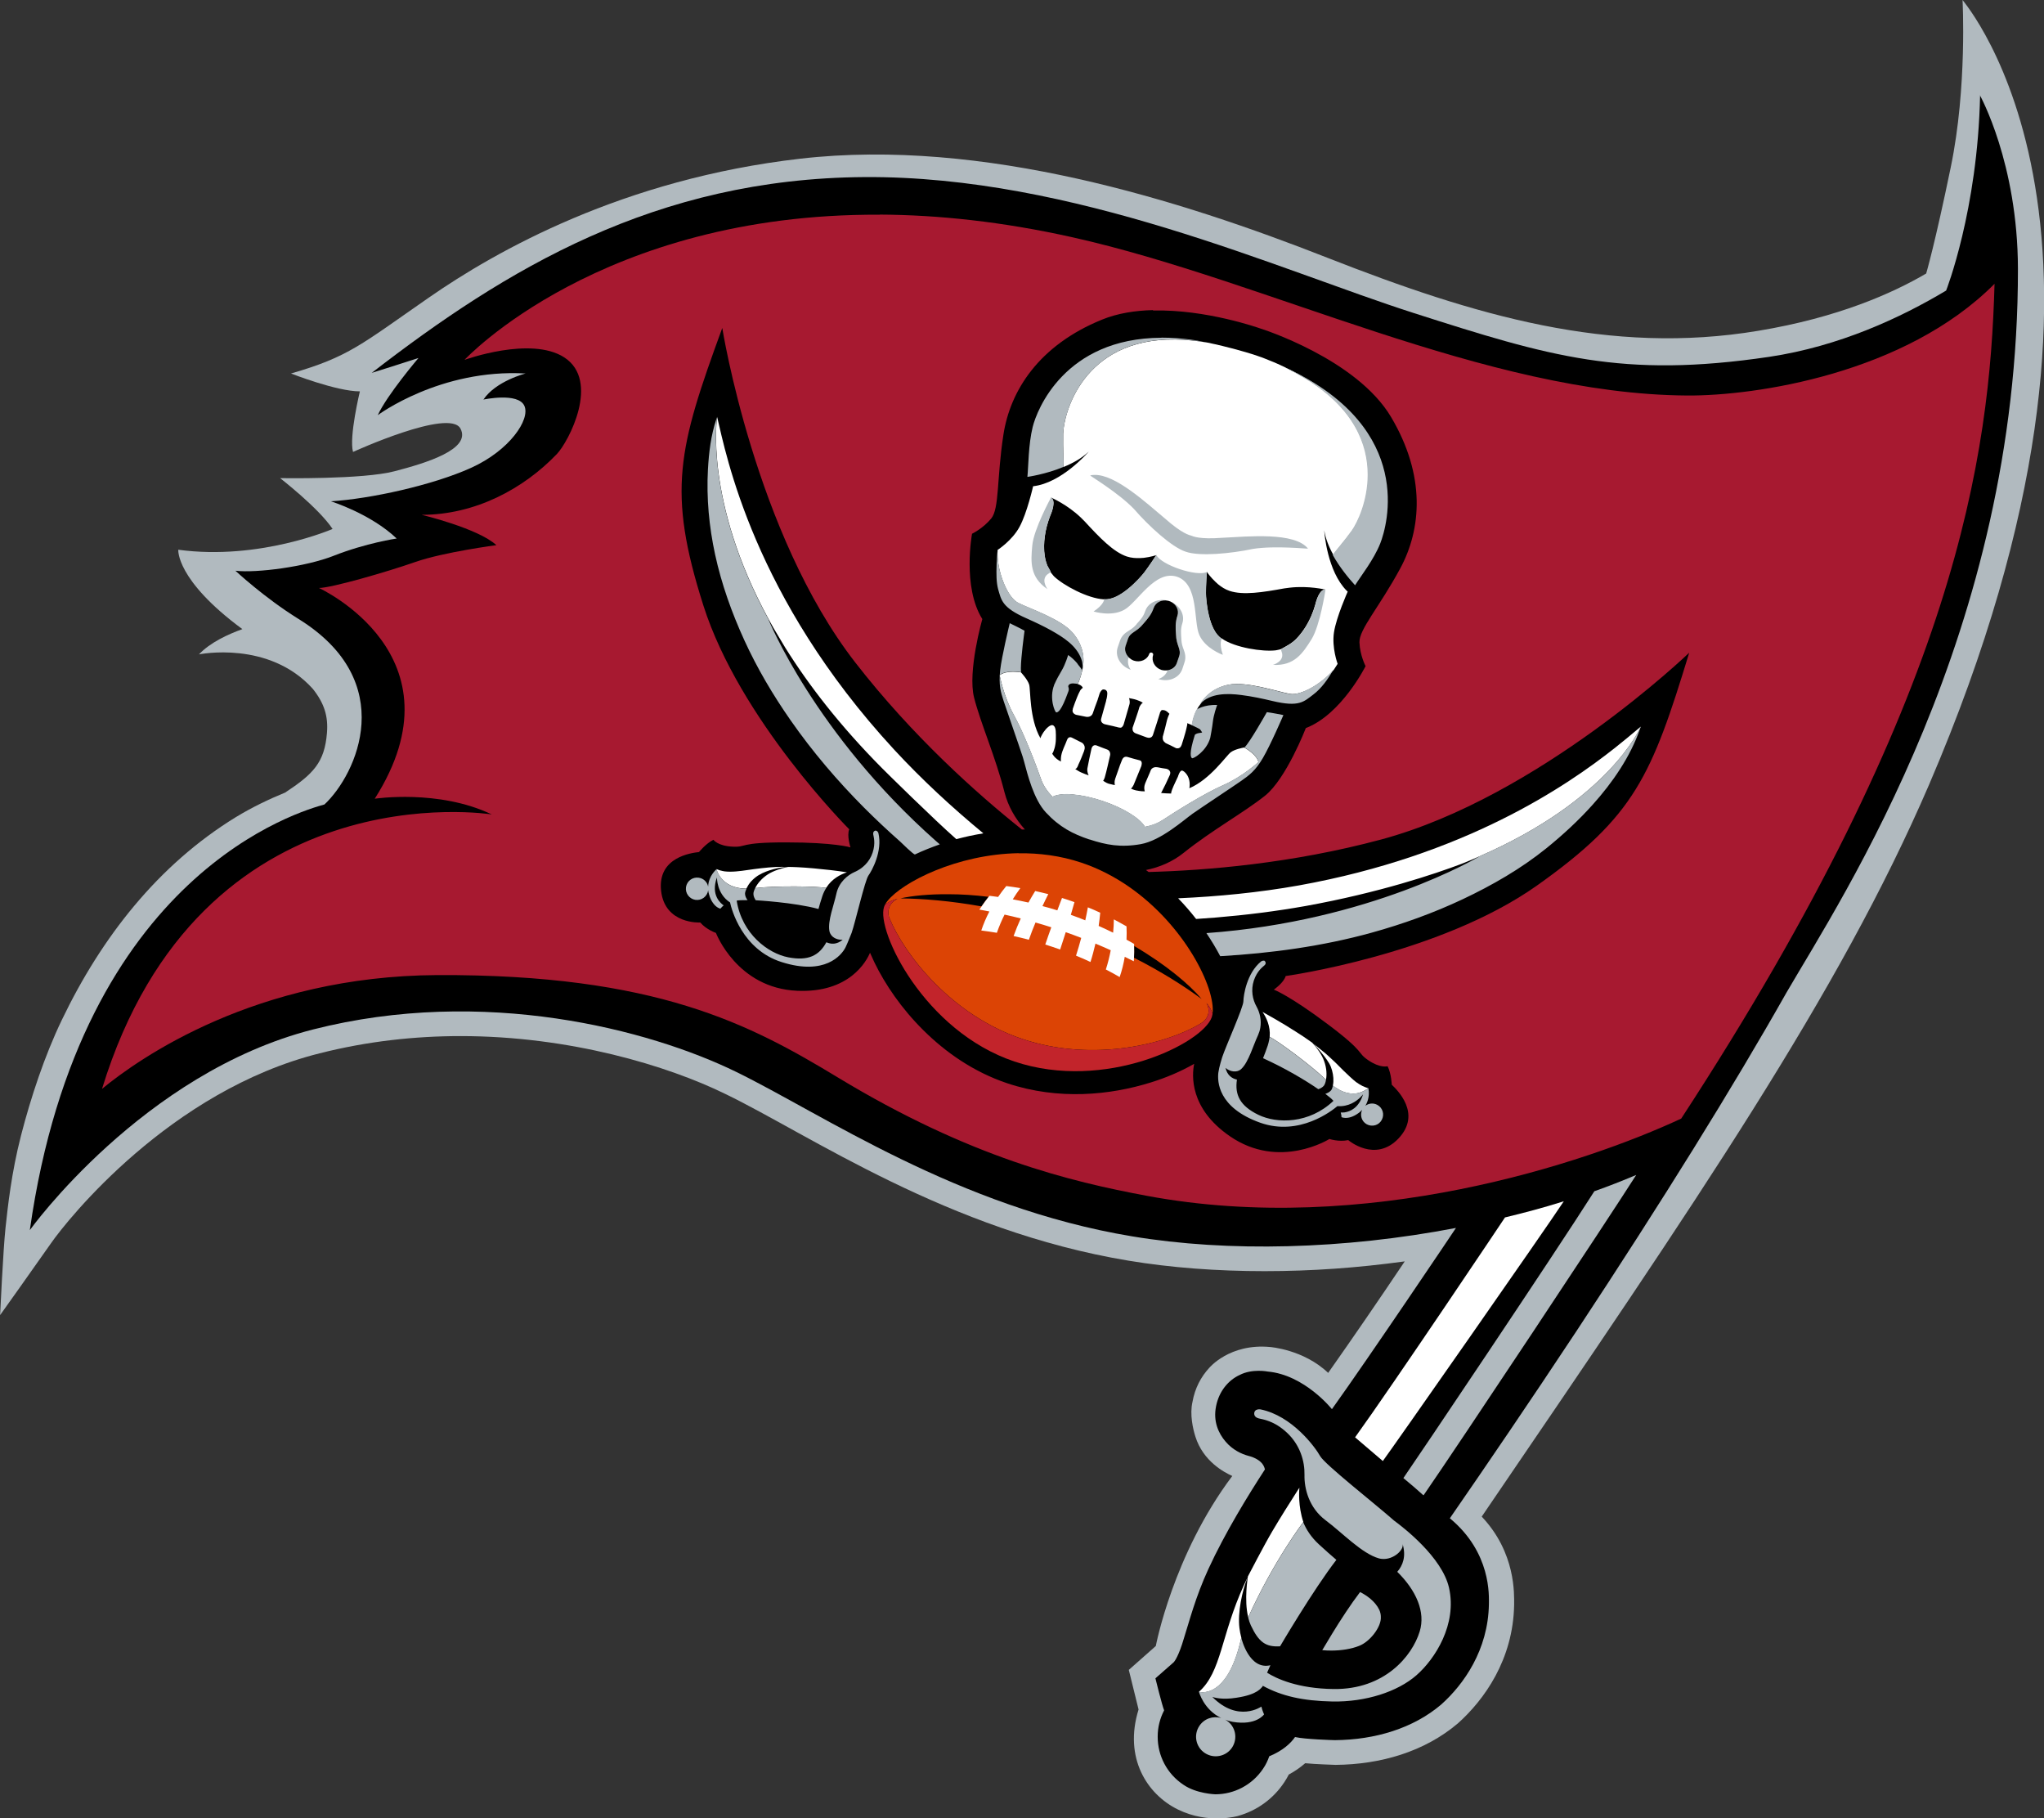
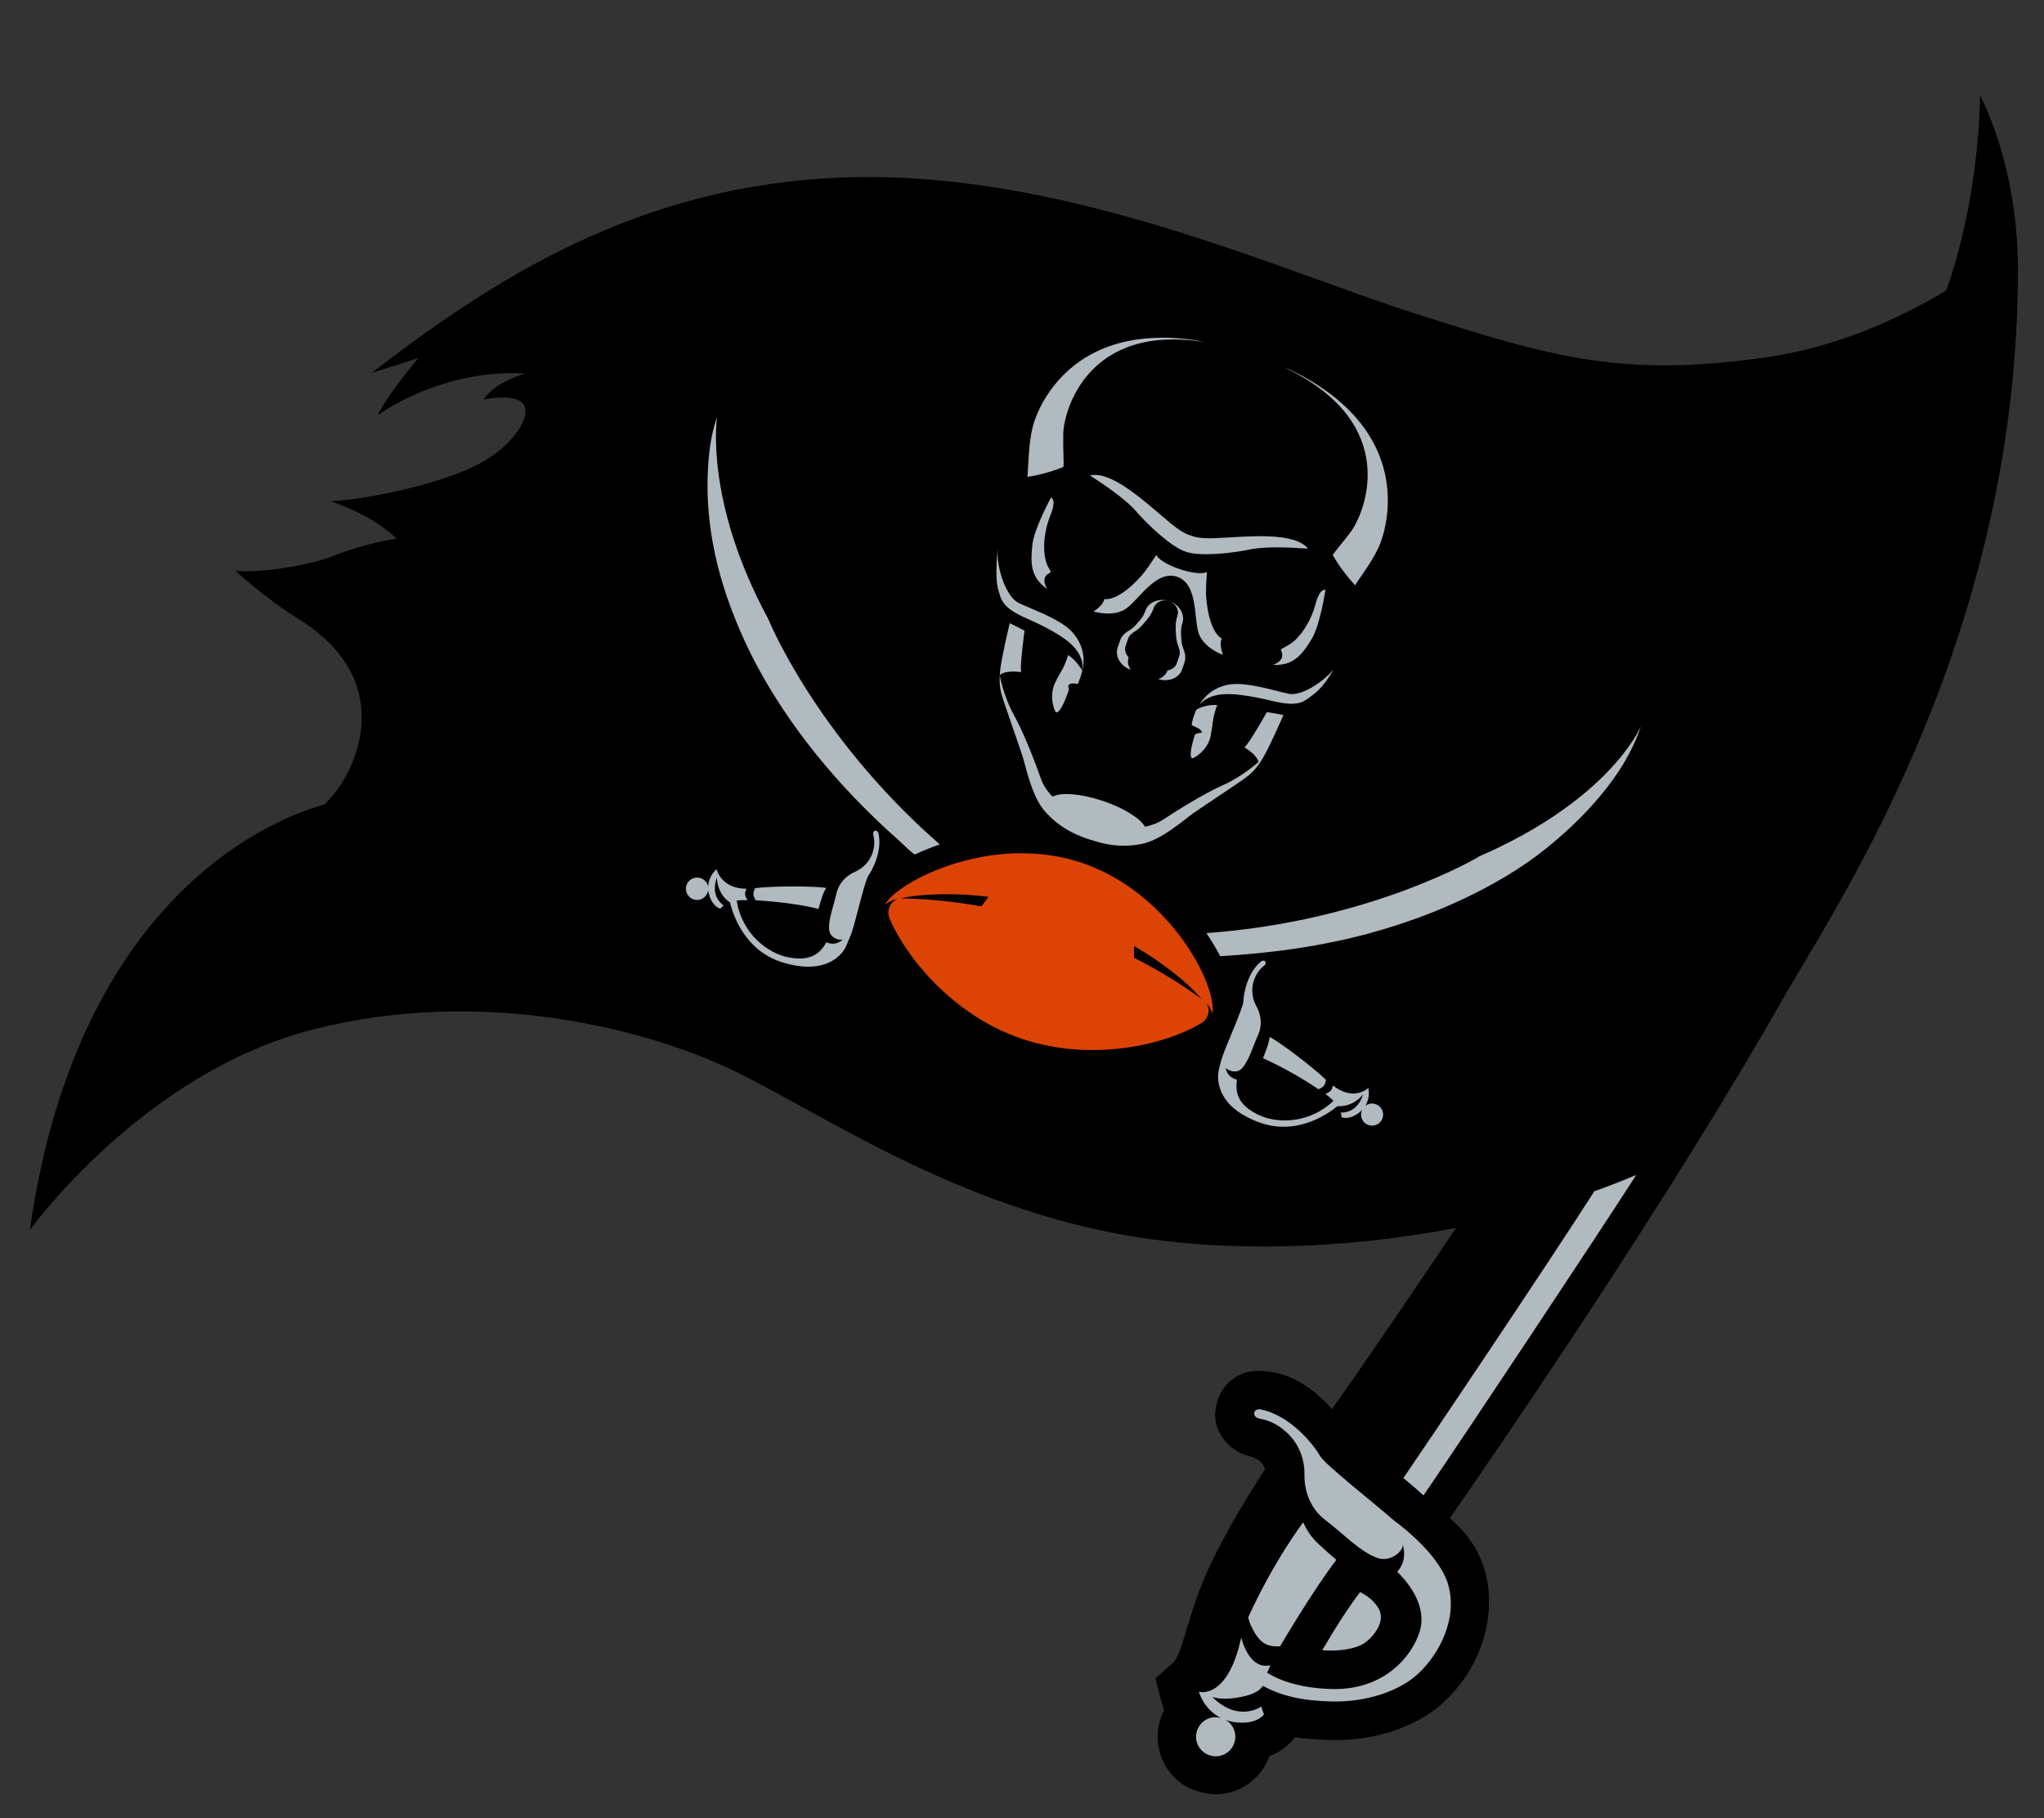
<svg xmlns="http://www.w3.org/2000/svg" id="Layer_2" data-name="Layer 2" viewBox="0 0 196.74 174.97">
  <rect x="0" y="0" width="196.74" height="174.97" fill="#333333" stroke="none" />
  <defs>
    <style>
      .cls-1 {
        fill: #fff;
      }

      .cls-2 {
        fill: #dc4405;
      }

      .cls-3 {
        fill: #b1babf;
      }

      .cls-4 {
        fill: #c2242b;
      }

      .cls-5 {
        fill: #a71930;
      }
    </style>
  </defs>
  <g id="Tampa_Bay_Bucaneers" data-name="Tampa Bay Bucaneers">
    <g>
      <g>
-         <path class="cls-3" d="M188.9,0s.46,8.39-1.13,16.07c-1.53,7.42-2.37,10.25-2.37,10.25-3.24,1.9-8.49,4.24-16.15,5.51-14.31,2.39-27.29-1.46-41.47-7.02-14.18-5.57-33.15-11.56-50.75-9.54-17.07,1.96-29.28,8.87-35.77,13.38-6.49,4.5-7.69,5.69-13.25,7.29,0,0,4.37,1.72,6.63,1.72,0,0-1.06,4.38-.66,5.83,0,0,9.27-4.24,10.34-2.25,1.06,1.99-3.31,3.32-6.36,4.11-3.05.8-11,.66-11,.66,0,0,3.73,2.89,5.05,4.89,0,0-7.03,3.06-14.85,2,0,0-.26,2.9,6.17,7.64-1.37.49-3.1,1.28-4.18,2.43,0,0,6.74-1.39,10.97,3.33,1.11,1.4,1.48,2.65,1.35,4.23-.23,2.86-1.33,3.96-4.03,5.74-1.54.63-3.18,1.41-4.77,2.38-7.45,4.58-12.9,11.54-16.72,19.5-1.66,3.45-2.98,7.45-3.92,11.09-.94,3.65-1.28,6.9-1.5,8.92-.22,2.02-.52,8.39-.52,8.39,0,0,3.34-4.68,4.91-6.93,1.56-2.24,11.44-14.66,25.84-18.26,4.61-1.17,9.19-1.66,13.57-1.66,10.53,0,19.94,2.85,25.51,5.58,8.08,3.91,21.36,13.15,38.78,16.03,4.1.68,8.52,1.01,13.1,1.01s8.94-.32,13.49-.94c-2.57,3.83-5.03,7.41-7.37,10.73-2.37-2.26-5.59-2.49-5.59-2.49-3.9-.37-5.86,2.01-5.86,2.01-.79.85-1.38,1.96-1.61,3.27-.28,1.21.05,2.62.28,3.34.74,2.37,2.77,3.44,3.55,3.79-5.71,7.6-7.36,16.36-7.36,16.36l-2.6,2.3.94,3.81c-1.45,4.67.83,8.17,3.78,9.62,3,1.47,5.8.62,5.8.62,1.76-.49,3.36-1.6,4.44-3.23.17-.25.31-.5.44-.75.61-.33,1.13-.7,1.58-1.09.82.09,2.93.16,2.93.16,4.32-.04,8.54-1.26,11.76-3.99,2.54-2.27,5.33-6.14,5.42-11.42,0-.99.18-4.99-3.12-8.48,20.86-30.62,34.39-50.33,43.04-70.39C208.52,22.36,188.98.19,188.9,0h0Z" />
        <path d="M190.59,9.15c-.23,11.09-3.27,18.81-3.27,18.81-4.34,2.6-10.27,5.37-17.04,6.38-14.14,2.09-21.09-.02-34.18-4.21-13.09-4.19-32.73-13.22-52.88-13.09-20.16.13-34.55,8.88-47.44,18.84.2-.06,3.36-1.05,4.5-1.43,0,0-3.01,3.53-3.92,5.5,0,0,6-4.48,14.23-4.01,0,0-2.86.72-4.06,2.51,0,0,3.34-.72,3.94.6.6,1.31-1.43,4.3-5.13,5.97-3.7,1.67-9.67,2.98-13.49,3.22,0,0,3.82,1.19,6.33,3.58,0,0-2.92.42-6.09,1.67-2.64,1.04-7.4,1.67-9.43,1.43,0,0,2.78,2.6,6.09,4.65,9.69,6.01,5.6,14.92,2.48,17.84-2.05.58-23.46,6.41-28.36,40.96,0,0,10.85-15.13,27.27-19.31,16.43-4.18,32.35,0,40.71,4.08,8.36,4.08,21.3,13.04,38.12,15.83,9.25,1.54,20.39,1.26,31.17-.81-.17.27-8.4,12.5-11.94,17.44,0,0-2.62-3.3-6.18-3.62,0,0-1.49-.3-2.7.33h0c-1.07.49-1.98,1.54-2.27,3-.3,1.47.23,2.62.93,3.43.66.77,1.5,1.17,2.17,1.35.6.15,1.44.51,1.6,1.31-1.62,2.49-3.84,6.1-5.44,9.58-1.26,2.74-1.85,5.09-2.36,6.68-.47,1.62-.9,2.26-1.03,2.34l-1.71,1.5s.65,2.64.84,3.08c-.41.79-.62,1.65-.62,2.51v.05c0,1.79.88,3.55,2.49,4.61,1.25.86,3.06.91,3.06.91,1.79,0,3.54-.88,4.6-2.47.26-.38.45-.79.59-1.19,1.28-.52,2.07-1.25,2.48-1.85.95.22,3.72.3,3.84.3,3.87-.03,7.54-1.14,10.23-3.43,2.16-1.93,4.52-5.24,4.59-9.66,0-.79.24-4.95-3.76-8.26,3.45-4.99,7.7-11.22,12.16-17.97,8.3-12.58,15.09-23.5,20.25-32.63,5.4-9.28,22.31-34.76,22.27-69.64-.02-10.17-3.66-16.69-3.66-16.69h0Z" />
-         <path class="cls-5" d="M84.68,20.66c-26.87-.14-39.96,13.96-39.97,13.97,0,0,6.38-2.32,9.6-.24,3.5,2.27.41,8.13-.71,9.3-3.23,3.37-7.88,5.85-13.01,5.85,0,0,5.43,1.3,7.19,2.92,0,0-5.04.66-7.78,1.61-2.74.96-8.11,2.51-9.3,2.51,0,0,14.15,6.47,5.37,20.28,0,0,6.14-.94,11.26,1.51,0,0-28.03-4.52-37.51,26.41,3.57-2.94,14.8-10.86,32.27-10.95,21.09-.09,30.14,4.76,38.52,9.83,12.77,7.74,22.43,10.04,29.77,11.41,21.09,3.94,42.27-3.16,51.44-7.43,26.64-40.81,29.7-63.87,30.16-80.33-8.61,8.66-23.03,10.79-29.57,10.75-19.45-.12-40.51-11.06-59.2-15.23-6.77-1.51-12.94-2.15-18.52-2.18h0ZM110.98,29.88c5.11-.13,10.24,1.7,10.3,1.72.08.02,9.29,2.92,12.62,8.54,3.35,5.65,2.91,10.79.88,14.55-2.03,3.76-3.98,5.88-3.93,7.13.05,1.25.59,2.28.59,2.28,0,0-2.32,4.65-5.75,5.96,0,0-1.89,4.89-3.93,6.51-2.03,1.62-5.07,3.29-7.81,5.48-1.08.87-2.32,1.4-3.65,1.67.09.06.17.13.26.19,5.51-.15,13.76-.81,22.39-3.13,15.2-4.09,29.64-17.97,29.64-17.97-3.61,11.82-5.22,15.72-14.65,22.4-9.43,6.67-24.19,8.71-24.19,8.71-.17.64-1.14,1.31-1.14,1.31,0,0,1.51.56,5.22,3.35,3.71,2.79,2.7,2.65,3.88,3.45,1.11.75,1.77.59,1.85.57h0c.36.71.4,1.78.4,1.78.49.47,2.91,2.77.66,5.16-2.25,2.39-4.85.17-4.85.17-.92.19-1.81-.11-1.81-.11,0,0-4.81,3.03-9.59-.27-3.89-2.68-3.65-5.86-3.43-6.96-1.31.75-2.72,1.34-4.17,1.79-3.9,1.22-8.88,1.73-13.82.08-3.25-1.09-5.94-2.99-8.06-5.09-2.13-2.11-3.7-4.43-4.72-6.53-.15-.32-.3-.64-.43-.94-.34.81-1.97,3.88-7.01,3.66-5.8-.25-7.82-5.57-7.82-5.57,0,0-.9-.3-1.51-1,0,0-3.41.2-3.77-3.06-.35-3.26,2.97-3.64,3.65-3.72,0,0,.67-.83,1.39-1.18,0,0,.4.59,1.83.66,1.42.08.54-.42,5.18-.41,4.64,0,6.18.48,6.18.48,0,0-.37-1.13-.12-1.74,0,0-10.54-10.53-14.04-21.54-3.5-11.01-2.43-15.09,1.82-26.7,0,0,3.15,19.78,12.81,32.2,5.51,7.09,11.71,12.62,16.03,16.06.1,0,.2,0,.29,0-.92-1.02-1.62-2.23-1.97-3.6-.86-3.4-2.28-6.57-2.92-9.08-.65-2.52.79-7.57.79-7.57-1.94-3.1-.99-8.21-.99-8.21,0,0,1.05-.5,1.85-1.47.79-.97.52-3.84,1.17-8.06.65-4.22,3.39-8.59,9.48-11.07,1.51-.62,3.22-.88,4.92-.92h0Z" />
        <path class="cls-2" d="M98.04,82.1c-5.93.1-11.18,2.79-12.62,4.6-.08.1-.15.2-.21.31,0,.01-.01.03-.02.04.57-.46,1.19-.55,1.19-.55-.99.46-.95,1.45-.78,1.82,1.45,3.54,5.97,9.36,12.78,11.65,6.93,2.33,14.14.44,17.36-1.59.38-.27.87-.94.39-1.85,0,0,.38.39.58,1.01.08-.6-.05-1.45-.38-2.45-1.29-3.85-5.6-9.85-12.25-12.08-2.01-.67-4.06-.93-6.03-.9h0ZM91.34,86.05c1.17,0,2.45.08,3.81.25-.24.3-.46.6-.68.92-2.96-.53-5.64-.75-7.81-.77,1.12-.25,2.75-.42,4.69-.4h0ZM109.16,91.03c3.06,1.79,5.34,3.72,6.5,5.1-1.7-1.25-3.91-2.65-6.51-3.97.02-.38.02-.76.01-1.14h0Z" />
-         <path class="cls-1" d="M113.12,32.67c-8.92-.11-10.75,7.17-10.79,9.08-.03,1.53.07,2.57.03,3.19.91-.37,1.78-.85,2.45-1.5-.15.18-2.67,3.05-5.37,3.35,0,0-.59,2.6-1.31,3.91-.71,1.32-2.11,2.22-2.11,2.22-.13,1.85.87,4.54,1.98,5.1,1.11.56,4.08,1.54,5.23,2.86,1.15,1.32,1.18,2.71.92,3.71-.09.41-.26.89-.41,1.25.04,0,.07.02.1.02.24.09.38.25.37.34,0,0-.13.08-.23.23-.09.15-.26.53-.3.64-.16.4-.28.72-.42,1.13,0,.01,0,.02,0,.04-.13.38.26.52.26.52,0,0,.04.02.04.02.31.06.65.13,1,.2h.01c.08.01.47.04.61-.33.15-.44.28-.81.45-1.25,0-.02.02-.05.03-.08v-.03s.11-.3.16-.49c.04-.17.22-.46.38-.46.17,0,.4.08.38.43-.02.34-.09.57-.11.61,0,.02,0,.04,0,.05-.15.54-.47,1.69-.47,1.69-.15.44.33.57.33.57.29.08.73.15,1.04.24.02,0,.04,0,.06.01,0,0,.36.12.49.07.13-.05.22-.25.24-.32.02-.06.51-1.76.56-1.94.04-.14.02-.41-.05-.57.02,0,.47.08.71.16.21.07.48.18.62.29-.21.11-.35.45-.36.5,0,0,0,.01,0,.02-.03.11-.07.22-.1.33-.15.47-.36,1.06-.52,1.53-.02.13-.05.44.32.57.02,0,.04.02.06.02.3.11.69.25.97.36h.02s.11.04.19.04c.14,0,.32-.05.4-.3.07-.22.24-.72.38-1.17.14-.45.27-.85.28-.9,0-.09.11-.24.17-.3.17-.01.29.01.4.07.13.06.29.23.35.29-.09.15-.23.55-.27.76-.03.18-.24.96-.34,1.33-.01.03-.02.07-.03.1,0,.01,0,.02,0,.04,0,.01,0,.02,0,.03-.06.38.31.57.31.57.32.15.64.3.92.45,0,0,.04.02.04.02,0,0,.39.13.52-.26,0-.01.01-.02.02-.03.13-.4.23-.74.35-1.15.03-.11.06-.23.09-.34,0-.01.01-.04.02-.09,0-.03.06-.23.08-.36.01-.06.01-.13,0-.17,0,0,.22.08.47.19.1-.85.47-1.49.47-1.49.08-.19.2-.36.32-.51,0,0,0,0,0,0,.47-.8,1.31-1.6,2.72-1.89,1.71-.35,4.67.65,5.9.88,1.08.2,3.09-.98,4.24-2.33.21-.32.36-.56.36-.56,0,0-.58-1.56-.35-3.04.23-1.48,1.32-3.91,1.32-3.91l-.1-.09c-1.87-1.89-2.15-5.57-2.16-5.81h0c.13.8.45,1.61.88,2.37.36-.54,1.05-1.27,1.82-2.34.55-.77,1.54-2.84,1.54-5.38,0-2.88-1.29-6.37-5.98-9.23-.02-.01-.03-.02-.05-.03-.06-.04-.12-.07-.18-.1-.6-.36-1.2-.68-1.77-.96-.26-.13-.51-.24-.75-.35-.24-.11-.47-.2-.69-.29-.17-.07-.32-.13-.47-.19-.11-.04-.22-.08-.33-.13-.36-.13-.66-.23-.88-.3-.04-.02-.09-.03-.13-.04-.45-.14-2.15-.66-4.28-1.1-1.08-.18-2.08-.27-3-.29h0ZM69.03,40.1s-1.29,8.06,4.97,19.52l.45.81c.29.48.66,1.11,1.13,1.89,2.27,3.63,5.28,7.53,9.31,11.59h0c.25.26,5.07,5.01,7.16,6.84.83-.23,1.7-.41,2.6-.56-2.98-2.46-5.91-5.16-8.6-8.07-13.56-14.69-16.15-28.36-17.03-32.02h0ZM101.17,47.88c.09.04,1.56.68,2.86,1.92.13.12.26.25.38.38,1.41,1.53,2.74,2.93,4.05,3.37.43.14.87.17,1.28.15,0,0,.01,0,.02,0,.11,0,.22-.01.33-.02.67-.08,1.21-.26,1.21-.26,0,0-.7,1.07-1.15,1.66-.46.6-2.4,2.75-3.87,2.59-.01,0-.02,0-.04,0-1.54-.08-3.89-1.34-4.8-2.22-.12-.12-.31-.39-.31-.39-.03.02-.06.04-.09.07.03-.02.06-.04.09-.07.02-.02-.29-.55-.31-.59-.49-1.17-.37-2.64-.07-3.81.09-.34.2-.68.33-1.02,0,0,.53-1.14.22-1.6-.04-.04-.08-.08-.11-.12h0s0-.01-.01-.02h0ZM116.17,55.04s.02.02.02.03c.06.09.34.48.78.9.08.08.16.15.24.22,0,0,.01,0,.02.02.32.26.69.51,1.12.65,1.31.44,3.22.13,5.26-.24.18-.03.35-.05.53-.07,1.83-.21,3.45.19,3.45.19h0s-.04,0-.04,0c-.05,0-.1.02-.16.02-.52.18-.79,1.41-.79,1.41-.1.37-.23.73-.38,1.08-.34.79-.82,1.57-1.43,2.2-.45.47-.95.71-1.51,1.02h0s-.32.09-.49.11c-1.26.15-3.9-.25-5.16-1.12-.01,0-.02,0-.03-.01-1.27-.76-1.53-3.65-1.53-4.4,0-.74.08-1.99.09-2.02h0ZM97.49,64.64c-.44,0-.95.08-1.27.34,0,0,.37,2.03,1.36,3.82.99,1.78,2.18,4.92,2.62,6.18.18.52.53,1.11,1.11,1.7.79-.44,2.73-.3,4.84.41,2.02.68,3.59,1.68,4.05,2.48.73-.13,1.3-.38,1.72-.66,1.12-.74,3.95-2.53,5.82-3.35,1.87-.82,3.39-2.22,3.39-2.22-.15-.67-1.06-1.23-1.37-1.41-.19.03-.93.18-1.3.46-.42.31-1.96,2.6-3.98,3.46.19-1.13-.54-1.72-.73-1.7-.19.02-.34.47-.37.58-.04.11-.43.88-.56,1.24-.13.36-.09.39-.09.39-.32,0-.65-.03-.97-.05.31-.58.58-1.16.84-1.74.19-.48-.33-.59-.33-.59-.29-.04-.57-.09-.86-.15-.01,0-.02,0-.03,0-.36-.06-.58.16-.62.3-.04.09-.07.18-.11.27-.13.32-.27.64-.41.95,0,.02-.01.04-.02.06-.16.4-.03.74-.03.74-.11,0-.38,0-.83-.09-.21-.04-.5-.17-.5-.17.16-.13.25-.38.26-.37.29-.7.73-1.79.73-1.79,0,0,.17-.47-.13-.56-.41-.1-.82-.22-1.23-.34-.31-.07-.45.19-.48.27-.06.16-.17.42-.21.53-.16.45-.31.89-.47,1.34,0,0,0,.01,0,.02-.1.29-.02.56-.02.56,0,0-.4-.08-.61-.14-.21-.06-.52-.28-.52-.28.05-.05.11-.19.15-.3.19-.66.37-1.5.53-2.19.01-.1.01-.39-.28-.51-.35-.13-.7-.26-1.04-.4-.3-.1-.44.15-.48.3-.14.63-.3,1.38-.4,1.93-.04.38.13.65.13.65-.16-.04-.49-.18-.75-.29-.17-.07-.55-.32-.55-.32.19-.02.31-.43.31-.43.22-.45.36-.84.53-1.26,0-.02.02-.04.02-.06,0-.01,0-.02.01-.04.17-.45-.15-.69-.2-.73-.45-.23-.96-.49-.97-.49-.26-.14-.43.04-.49.22-.18.51-.46.97-.56,1.53-.05.32-.02.54-.02.54-.62-.29-.84-.76-.84-.76.15-.18.34-.8.35-1.38,0-.58.04-1.13-.23-1.32-.27-.19-.73.3-.96.64-.23.35-.29.55-.29.55v.04c-1.09-1.9-.94-4.66-1.09-5.17-.15-.5-.79-1.18-.79-1.18,0,0-.36-.06-.79-.06h0ZM157.92,69.93s-.52.44-1.32,1.1c-.35.28-.72.59-1.15.93-4.69,3.71-14.48,10.37-30.42,13.24-3.86.69-7.8,1.07-11.63,1.24.63.65,1.21,1.32,1.73,1.99,0,0,1.68-.12,1.91-.14,2.89-.24,5.78-.6,8.64-1.11,7.07-1.28,12.42-3.08,14.96-4.04.59-.23,1.16-.47,1.72-.72,12.49-5.42,15.49-12.32,15.57-12.49h0ZM75.36,83.41c-.92,0-1.84.1-2.76.22-.81.11-1.59.25-2.33.25-.18,0-.35-.01-.52-.03l-.17-.03c-.21-.04-.42-.1-.62-.19,0,.03.44,1.88,2.88,1.88.02-.03.11-.19.12-.22.23-.44.69-.86,1.12-1.11,0,0,0,0,.01,0,.75-.45,1.92-.72,2.67-.76.02,0-.26,0-.4,0ZM75.87,83.42c-.66.13-1.42.37-1.95.71-.62.4-1.02.9-1.23,1.33,2.02-.24,5.85-.19,6.82-.02,0,0,.01-.02.02-.02.56-.88,1.39-1.28,1.99-1.48-1-.16-2.18-.29-3.19-.38-.5-.05-1-.08-1.51-.11-.32-.02-.64-.02-.96-.03h0ZM96.86,85.26c-.28.34-.55.69-.79,1.05-.28-.04-.56-.08-.83-.11-.03.03-.05.07-.08.1-.24.3-.46.6-.68.92-.07.1-.14.21-.21.31.32.06.64.11.96.18-.31.59-.57,1.2-.78,1.83.5.06,1,.14,1.5.22.21-.6.46-1.19.74-1.75.52.11,1.04.24,1.56.37-.25.55-.48,1.11-.69,1.69.49.11.99.23,1.47.36.2-.57.41-1.12.64-1.66.51.14,1.01.3,1.52.46-.2.54-.39,1.1-.58,1.66.48.15.96.31,1.43.48.19-.56.36-1.12.54-1.67.51.18,1,.36,1.49.55-.15.57-.32,1.14-.5,1.71.47.19.93.39,1.39.61.19-.59.34-1.18.48-1.77.5.21.99.42,1.47.64-.12.62-.27,1.24-.47,1.85.45.23.89.48,1.33.73.22-.64.38-1.29.49-1.95.3.14.59.29.87.43,0-.11.01-.22.02-.33.02-.38.02-.76.01-1.14,0-.07,0-.13,0-.2-.24-.14-.48-.27-.73-.41.02-.43.02-.85,0-1.28-.41-.23-.82-.46-1.22-.67,0,.42-.03.85-.07,1.28-.45-.22-.91-.44-1.39-.65.06-.42.11-.85.15-1.27-.4-.19-.79-.36-1.19-.52-.07.41-.16.83-.25,1.25-.45-.18-.92-.36-1.39-.53.12-.41.24-.82.35-1.22-.4-.14-.79-.28-1.2-.4-.15.39-.3.78-.45,1.19-.48-.15-.96-.29-1.43-.41.18-.39.37-.77.56-1.15-.41-.11-.84-.2-1.26-.3-.22.36-.44.73-.65,1.11-.51-.11-1.01-.22-1.51-.31.23-.37.47-.73.73-1.08-.45-.08-.91-.14-1.37-.2h0ZM121.51,97.36c.36.52.79,1.37.7,2.41.87.45,3.96,2.72,5.42,4.13.09-.47.07-1.11-.18-1.8-.21-.6-.67-1.25-1.13-1.75-.06-.04-.12-.09-.18-.13-.46-.33-.94-.65-1.42-.95-.67-.43-1.35-.84-2.04-1.24-.33-.19-.66-.37-.99-.56-.07-.04-.13-.07-.2-.11h0ZM126.41,100.41s1.38,1.45,1.68,2.23c.18.44.28.99.25,1.46,0,.13-.03.25-.05.36,0,0,0,0,0,.01.09.06.17.13.25.18.14.09.28.17.42.25.23.12.47.21.72.27.18.04.38.07.56.07.53,0,1.03-.21,1.45-.52h.02c-.21-.06-.4-.14-.59-.23-.2-.1-.4-.23-.6-.37-.26-.19-1.02-.91-1.2-1.09-.25-.25-.5-.5-.75-.75-.31-.3-.97-.92-1.28-1.15-.07-.05-.88-.71-.88-.71h0ZM150.54,115.59c-.05.02-.11.04-.16.05-1.81.57-3.65,1.06-5.52,1.51-.21.32-10.71,16-14.43,21.16.09.08,2.59,2.22,2.67,2.28,1-1.35,15.58-22.2,17.43-25.01h0ZM125.07,143.16c-.04.06-.08.12-.12.18-.85,1.33-1.7,2.67-2.5,4.03-.77,1.3-2.28,4.22-2.34,4.33,0,.06-.38,2.24.03,3.92,0,0,0,0,0-.01.01-.04.04-.09,0,.02,2.49-5.49,5.3-9.16,5.31-9.17-.51-1.51-.41-3.03-.38-3.31h0ZM120.05,151.85c-.11.23-.22.45-.32.68-2.22,4.85-2.15,8.34-4.33,10.27,0,0,.05.02.15.03.58.08,2.79,0,3.93-5.24h0c-.08-.3-.14-.6-.18-.92-.19-1.51.27-3.59.75-4.79,0,0,0-.02,0-.02h0Z" />
        <path class="cls-3" d="M111.79,32.5c-9.34.04-12,6.99-12.39,8.58-.42,1.69-.41,3.84-.51,4.81,0,0,1.79-.25,3.47-.96.05-.62-.05-1.65-.02-3.19.04-2.1,2.26-10.75,13.79-8.79h-.06c-.38-.09-.77-.17-1.17-.23-1.11-.16-2.15-.23-3.12-.23h0ZM123.66,35.36c.56.27,1.16.59,1.77.96.06.03.12.07.18.1.02,0,.04.02.05.03,4.69,2.86,5.98,6.34,5.98,9.23,0,2.54-1,4.61-1.54,5.38-.77,1.07-1.46,1.8-1.82,2.34.65,1.17,1.51,2.22,2.15,2.92.55-.89,1.79-2.44,2.42-4.02.69-1.75,3.35-10.93-8.72-16.74l-.47-.2ZM69.03,40.1s-.08.23-.08.23c-.52,1.54-.72,3.23-.81,4.85-.15,2.74.11,5.5.69,8.18.62,2.85,1.6,5.59,2.81,8.24,1.24,2.71,2.76,5.28,4.47,7.73,2.1,3.01,4.49,5.81,7.08,8.41,1.11,1.11,2.26,2.19,3.44,3.23.14.13,1.32,1.3,1.44,1.25.74-.35,1.54-.67,2.39-.97l-.36-.31c-11.69-10.34-16.15-21.37-16.15-21.37l.02.03c-6.23-11.44-4.95-19.48-4.95-19.48h0ZM105.32,45.7c-.14,0-.27.02-.39.05,0,.05,2.72,1.67,4.21,3.22,1.42,1.64,3.65,3.69,4.99,4.12,1.34.47,4.35.18,6.47-.27,2.14-.34,5.3.01,5.3-.03-1.31-1.62-5.76-1.16-8.27-1.04-2.18.17-2.83-.15-2.98-.21-.15-.04-.86-.18-2.5-1.63-1.81-1.51-4.8-4.29-6.83-4.21h0ZM101.16,47.88s-1.66,3.03-1.8,4.61c-.15,1.58-.25,3.05,1.46,4.2-.05-.07-.71-1.02.13-1.51.03-.02.06-.04.1-.07.03-.02.06-.04.09-.07.02-.02-.29-.55-.31-.59-.49-1.17-.37-2.64-.07-3.82.09-.34.2-.68.33-1.02,0,0,.53-1.14.22-1.6-.04-.04-.08-.08-.11-.12h0s-.02-.02-.02-.02ZM96.02,52.91s-.11,1.03-.11,2.07c0,.42.01.84.06,1.19.02.18.06.34.09.48.32,1.1.36,1.8,2.74,2.85.81.36,1.62.74,2.39,1.17,1.16.66,2.41,1.43,2.89,2.75,0,.01,0,.02.01.04.13.33.14.75.05,1.09,0-.04-.02-.1-.05-.16-.11-.21-.29-.36-.4-.55,0,0,0,0-.01-.02-.26-.3-.54-.57-.87-.79h0s0,0,0,0c0,0-.25.88-.64,1.53-.22.37-.46.79-.71,1.35,0,0,0,.02,0,.02-.49,1.27.08,2.62.21,2.62.16.01.49-.14,1.13-1.93.02-.04.05-.13.07-.22.02-.08-.01-.24-.05-.36,0,0,0,0,0-.02.08-.29.45-.27.69-.24.08,0,.16.02.24.04.14-.35.32-.84.41-1.25.27-.99.23-2.39-.92-3.71-1.16-1.32-4.12-2.3-5.23-2.86-1.11-.56-2.11-3.24-1.98-5.1h0ZM111.3,53.4s-.7,1.07-1.15,1.66c-.46.6-2.4,2.75-3.87,2.59h0c0,.06-.04.54-1.02,1.19,0,0,1.69.54,2.95-.16,1.27-.7,2.95-3.88,5.09-3.18,2.12.74,1.55,4.29,2.14,5.61.57,1.28,2.16,1.87,2.26,1.9-.4-1.18-.09-1.55-.09-1.55-1.27-.76-1.52-3.65-1.53-4.4,0-.75.08-2,.09-2.02-.95.49-4.43-.68-4.87-1.64h0ZM127.56,56.75c-.05,0-.1.02-.16.02-.52.18-.79,1.41-.79,1.41-.1.37-.23.73-.38,1.08-.34.79-.82,1.57-1.43,2.2-.45.47-.95.71-1.51,1.02.02.07.04.14.06.21.38.94-.82,1.29-.82,1.29,2.07.11,2.87-1.13,3.71-2.47.83-1.34,1.34-4.76,1.34-4.76h-.04ZM111.72,57.74c-.69.05-1.28.44-1.49,1.06-.17.53-.46.84-.84,1.26v.02c-.3.34-.52.47-.8.65-.27.16-.64.45-.79.93l-.22.64c-.29.86.28,1.82,1.26,2.15,0,0-.43-.53-.21-1.17,0,0,0-.02,0-.03-.28-.3-.42-.7-.29-1.09l.23-.67c.23-.68.82-.62,1.51-1.49.37-.43.75-.84.97-1.51.18-.53.78-.83,1.38-.68-.24-.07-.48-.09-.71-.08h0ZM112.65,57.89c.56.25.86.84.68,1.37-.22.66-.18,1.22-.14,1.79.03,1.11.53,1.41.31,2.1l-.23.67c-.13.39-.49.63-.9.69,0,0,0,.02,0,.02-.22.64-.88.81-.88.81.99.33,2.02-.1,2.31-.96l.21-.64c.17-.47.04-.93-.07-1.21-.11-.31-.21-.55-.23-1h0s0-.03,0-.03c-.04-.56-.08-.98.09-1.51.28-.82-.23-1.74-1.15-2.11h0ZM97.18,59.98s0,.01,0,.03c-.08.34-.75,3.12-.91,4.47-.16,1.44.06,2.13.33,2.97.27.83,1.53,4.41,1.84,5.38.04.12.08.27.13.45.33,1.23.92,3.63,2.09,4.89,1.33,1.43,2.61,2.08,4.19,2.61,0,0,0,0,.02,0,0,0,0,0,.01,0,.79.26,1.54.46,2.33.55.79.09,1.63.07,2.59-.1,1.94-.34,4.16-2.34,4.99-2.93.84-.59,4-2.68,4.71-3.18.72-.51,1.32-.93,2.05-2.17.74-1.25,1.98-4.14,1.98-4.14,0,0-1.2-.24-1.59-.28,0,0,0,.01-.02.03-.18.31-1.6,2.83-2.12,3.35,0,0-.02,0-.04,0,.31.18,1.21.75,1.37,1.41,0,0-1.52,1.4-3.39,2.22-1.87.82-4.7,2.61-5.82,3.35-.42.28-1,.52-1.72.66-.45-.81-2.03-1.8-4.05-2.48-2.11-.71-4.05-.85-4.84-.41-.58-.59-.93-1.18-1.11-1.7-.44-1.27-1.62-4.4-2.62-6.18-1-1.79-1.36-3.82-1.36-3.82.63-.53,2.06-.28,2.06-.28-.01-.1-.02-.23-.02-.39.01-1.06.31-3.25.35-3.56,0-.02,0-.04,0-.04-.34-.2-1.44-.73-1.44-.73h0ZM128.34,64.44c-1.15,1.36-3.16,2.53-4.24,2.33-1.23-.23-4.18-1.23-5.9-.88-1.41.29-2.26,1.09-2.73,1.9,0,0,0-.01.02-.01,0,0,.01,0,.02-.02.95-1.09,2.67-1.05,3.97-.88,1.02.13,2.02.34,3.02.58,2.54.6,2.99.07,3.9-.62.79-.59,1.43-1.5,1.91-2.35.01-.02.02-.03.03-.04h0ZM117.16,67.84c-1.28-.06-2,.45-2,.45h0c-.05.11-.36.71-.46,1.49,0,0,.49.22.59.28.09.05.22.1.27.19.12.17.15.24.15.24-.12.02-.24.04-.35.06-.06,0-.36.1-.36.19-.57,1.81-.39,2.14-.26,2.22.11.07,1.38-.65,1.75-1.96,0,0,.21-1.1.25-1.54.08-.7.37-1.5.41-1.6h0s0,0,0,0h0ZM157.92,69.93c-.08.18-3.08,7.07-15.57,12.49l-.08.06s-10.38,6.18-26.15,7.31c.5.75.95,1.49,1.33,2.22,4.91-.28,9.87-.96,14.57-2.26,3-.83,5.95-1.89,8.77-3.22,2.84-1.34,5.62-2.94,8.06-4.91,1.59-1.29,3.09-2.67,4.46-4.2,1.89-2.1,3.61-4.59,4.54-7.27,0,0,.08-.22.07-.22h0ZM84.32,79.93s-.05,0-.08,0c-.13.04-.22.15-.19.36.03.21.25.82-.06,1.76-.31.94-1.02,1.55-1.71,1.85-.69.3-1.54.99-1.78,2.11-.24,1.12-.84,2.59-.67,3.57.06.37.43.88,1.28.85-.58.48-1.12.44-1.57.24-.7,1.29-1.75,1.82-3.67,1.45-1.96-.38-4.45-2.26-4.96-5.44,0-.06.66-.06.93-.06h.12c-.12-.15-.24-.37-.25-.61,0-.13.05-.3.14-.49-2.44,0-2.87-1.85-2.88-1.88,0,0-.77.62-.81,1.68-.08-.44-.43-.79-.9-.86-.59-.09-1.14.31-1.23.9-.09.59.32,1.14.9,1.23.59.09,1.14-.32,1.23-.9,0-.01,0-.03,0-.04.01.13.04.26.08.39.1.38.24.64.38.84.34.49.72.56.72.56,0,0,.05-.07.06-.07.03-.03.24-.26.27-.24-.25-.16-1.3-.96-.66-2.7,0,0-.04,1.57,1.26,2.41.14.65,1.16,4.54,4.97,5.74,4.16,1.32,5.76-.66,6.14-1.41.17-.34.59-1.4.59-1.4.36-1.03,1.28-5.05,1.62-5.52.34-.47,1.37-2.35.96-4.08,0,0-.07-.22-.23-.23h0ZM76.5,85.3c-1.33,0-2.79.04-3.81.16-.11.22-.18.42-.17.57,0,.23.12.44.22.6,0,0,3.71.2,6.04.84.09-.33.21-.74.37-1.23.1-.31.24-.58.39-.82,0,0-.02.02-.02.02-.48-.08-1.68-.14-3.02-.14h0ZM121.64,92.45c-.13-.03-.26.07-.26.07-1.38,1.13-1.69,3.25-1.7,3.83,0,.58-1.7,4.34-2.04,5.38-.01.04-.3.94-.37,1.48-.1.83-.07,3.37,4.04,4.83,3.77,1.33,6.91-1.17,7.42-1.6,1.06.08,1.83-.47,2.2-.84.17-.17.27-.3.27-.3-.41,1.34-1.26,1.66-1.77,1.74-.17.02-.3.02-.38.01.01.03.02.06.02.09.06.22.05.36.05.36,0,0,.12.06.33.07.3.02.78-.05,1.39-.52.1-.08.18-.17.27-.25-.24.51-.05,1.12.45,1.39.52.28,1.17.09,1.44-.43.28-.52.09-1.16-.43-1.44-.38-.21-.83-.16-1.15.09.31-.52.35-1.05.33-1.38,0-.06-.04-.31-.04-.32,0,0,0,0-.01,0-.42.32-.92.52-1.45.52-.18,0-.38-.03-.56-.07-.25-.06-.49-.15-.72-.27-.14-.07-.29-.16-.42-.25-.08-.06-.17-.12-.25-.18h0c-.04.19-.1.36-.18.46-.15.18-.38.28-.56.34,0,0,0,0,.01,0,.27.22.55.41.78.67-2.33,2.22-5.44,2.22-7.24,1.34-1.76-.86-2.27-1.92-2.05-3.38-.47-.11-.93-.4-1.1-1.13.02.01.04.02.05.04.4.33,1.07.45,1.47.06.37-.35.65-.93.91-1.54.24-.57.44-1.15.7-1.71.1-.23.18-.47.22-.72.12-.69-.03-1.43-.37-2.04-.37-.66-.56-1.57-.25-2.51.32-.93.85-1.29,1.01-1.44.16-.14.15-.29.06-.4-.04-.04-.08-.07-.12-.08h0ZM122.21,99.77s-.08.54-.19.85c-.17.49-.32.89-.45,1.21,2.07.93,4.03,2.09,5.32,2.98.18-.06.39-.16.54-.34.09-.12.16-.32.2-.56-1.47-1.41-4.55-3.68-5.42-4.13h0ZM157.47,113.07c-1.31.55-2.64,1.08-4.01,1.56-3.9,6.14-17.22,25.94-18.38,27.6.71.59,1.36,1.14,1.86,1.6.02.02.06.04.08.06,3.41-4.93,17.81-26.64,20.46-30.81h0ZM121.23,135.61c-.15,0-.44.03-.5.32-.04.24.06.46.43.56.36.09,1.48.21,2.73,1.39s1.7,2.73,1.67,4.05c-.03,1.31.43,3.16,2.03,4.36,1.6,1.19,3.49,3.21,5.14,3.67.1.03.2.04.3.05,1.1.1,2.14-.89,1.97-1.45.36,1.2.03,2.07-.51,2.69,1.84,1.81,2.73,3.88,2.16,5.74-.73,2.39-3.4,5.6-8.28,5.54-3.48-.04-5.52-1.01-6.41-1.57,0,0,.3-.67.32-.72-2.04.49-2.78-2.53-2.81-2.66-1.14,5.23-3.34,5.31-3.92,5.24-.09-.01-.15-.03-.15-.03,0,0,.44,1.71,2.14,2.53-.77-.23-1.63.05-2.1.76-.58.87-.34,2.04.53,2.61.87.57,2.04.34,2.62-.53.57-.87.34-2.04-.54-2.61-.04-.03-.08-.04-.13-.07.23.09.47.16.74.21,2.27.38,3.01-.72,3.01-.72,0,0-.15-.31-.26-.75,0,0-2.24,1.58-4.72-.93.09.03.9.31,2.31.08,2.1-.31,2.39-.97,2.53-1.09,0-.02,0-.04.02-.06,1.82.99,3.83,1.45,6.69,1.51,3.21.06,6.28-.94,8.09-2.52,1.8-1.57,3.94-4.91,3.14-8.43-.67-2.95-4.43-5.83-5.29-6.46-1.86-1.64-6.65-5.39-7.11-6.2-.49-.88-2.71-3.89-5.75-4.5,0,0-.03,0-.08,0h0ZM125.45,146.47s-2.81,3.67-5.31,9.17c.06.27.15.53.26.77.77,1.64,1.45,2.09,2.81,2.01,0,0,3.18-5.42,5.42-8.32-.46-.39-1.02-.88-1.68-1.49-.74-.68-1.21-1.41-1.51-2.13h0ZM130.91,153.2c-.87,1.14-1.88,2.68-2.69,4.01-.36.59-.68,1.13-.95,1.58.29.03.58.04.88.04.94,0,1.92-.15,2.66-.45,1.02-.38,2.16-1.81,2.1-2.79,0-.24-.05-.45-.15-.68-.4-.84-1.26-1.42-1.85-1.71h0Z" />
-         <path d="M111.05,58.49c.18-.53.78-.83,1.38-.68.04,0,.07.02.11.03.04.01.08.03.11.04.56.25.86.84.68,1.37-.22.66-.18,1.22-.14,1.79.03,1.11.53,1.41.31,2.1l-.23.67c-.13.39-.49.63-.89.69-.19.02-.39.02-.6-.04-.63-.21-.98-.85-.79-1.42.03-.1-.02-.2-.13-.24-.1-.03-.21.02-.24.11-.19.58-.86.87-1.49.66-.2-.07-.36-.19-.5-.33-.28-.3-.42-.7-.29-1.09l.23-.67c.23-.68.82-.62,1.51-1.49.37-.43.75-.84.97-1.51h0Z" />
      </g>
-       <path class="cls-4" d="M115.74,98.38c-3.23,2.03-10.43,3.92-17.36,1.59-6.81-2.29-11.33-8.1-12.78-11.65-.17-.37-.21-1.36.78-1.82,0,0-.63.09-1.19.55,0,0-.05.07-.1.23-.76,2.27,3.85,11.95,12.56,14.87,8.71,2.92,18.14-1.75,18.99-4.28.06-.18.07-.33.07-.33-.2-.62-.58-1.01-.58-1.01.48.91-.01,1.58-.39,1.85" />
    </g>
  </g>
</svg>